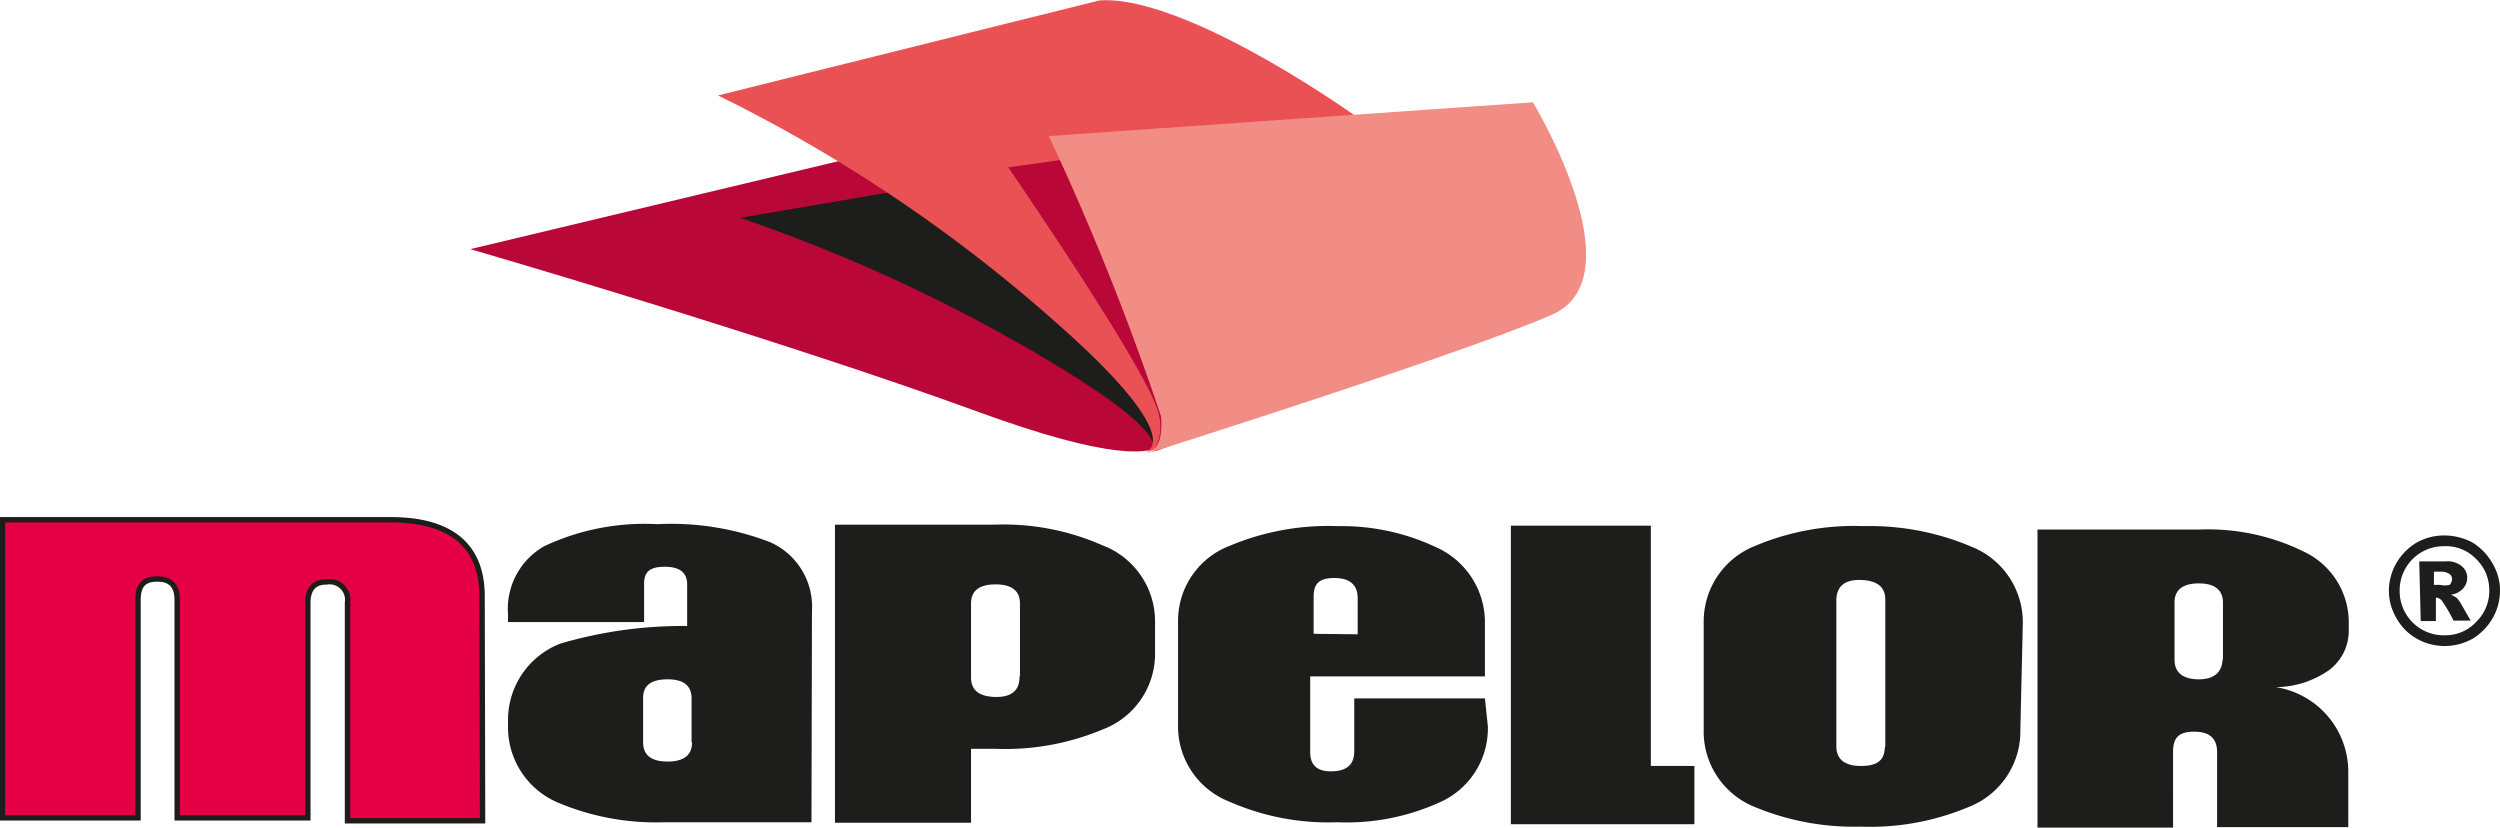
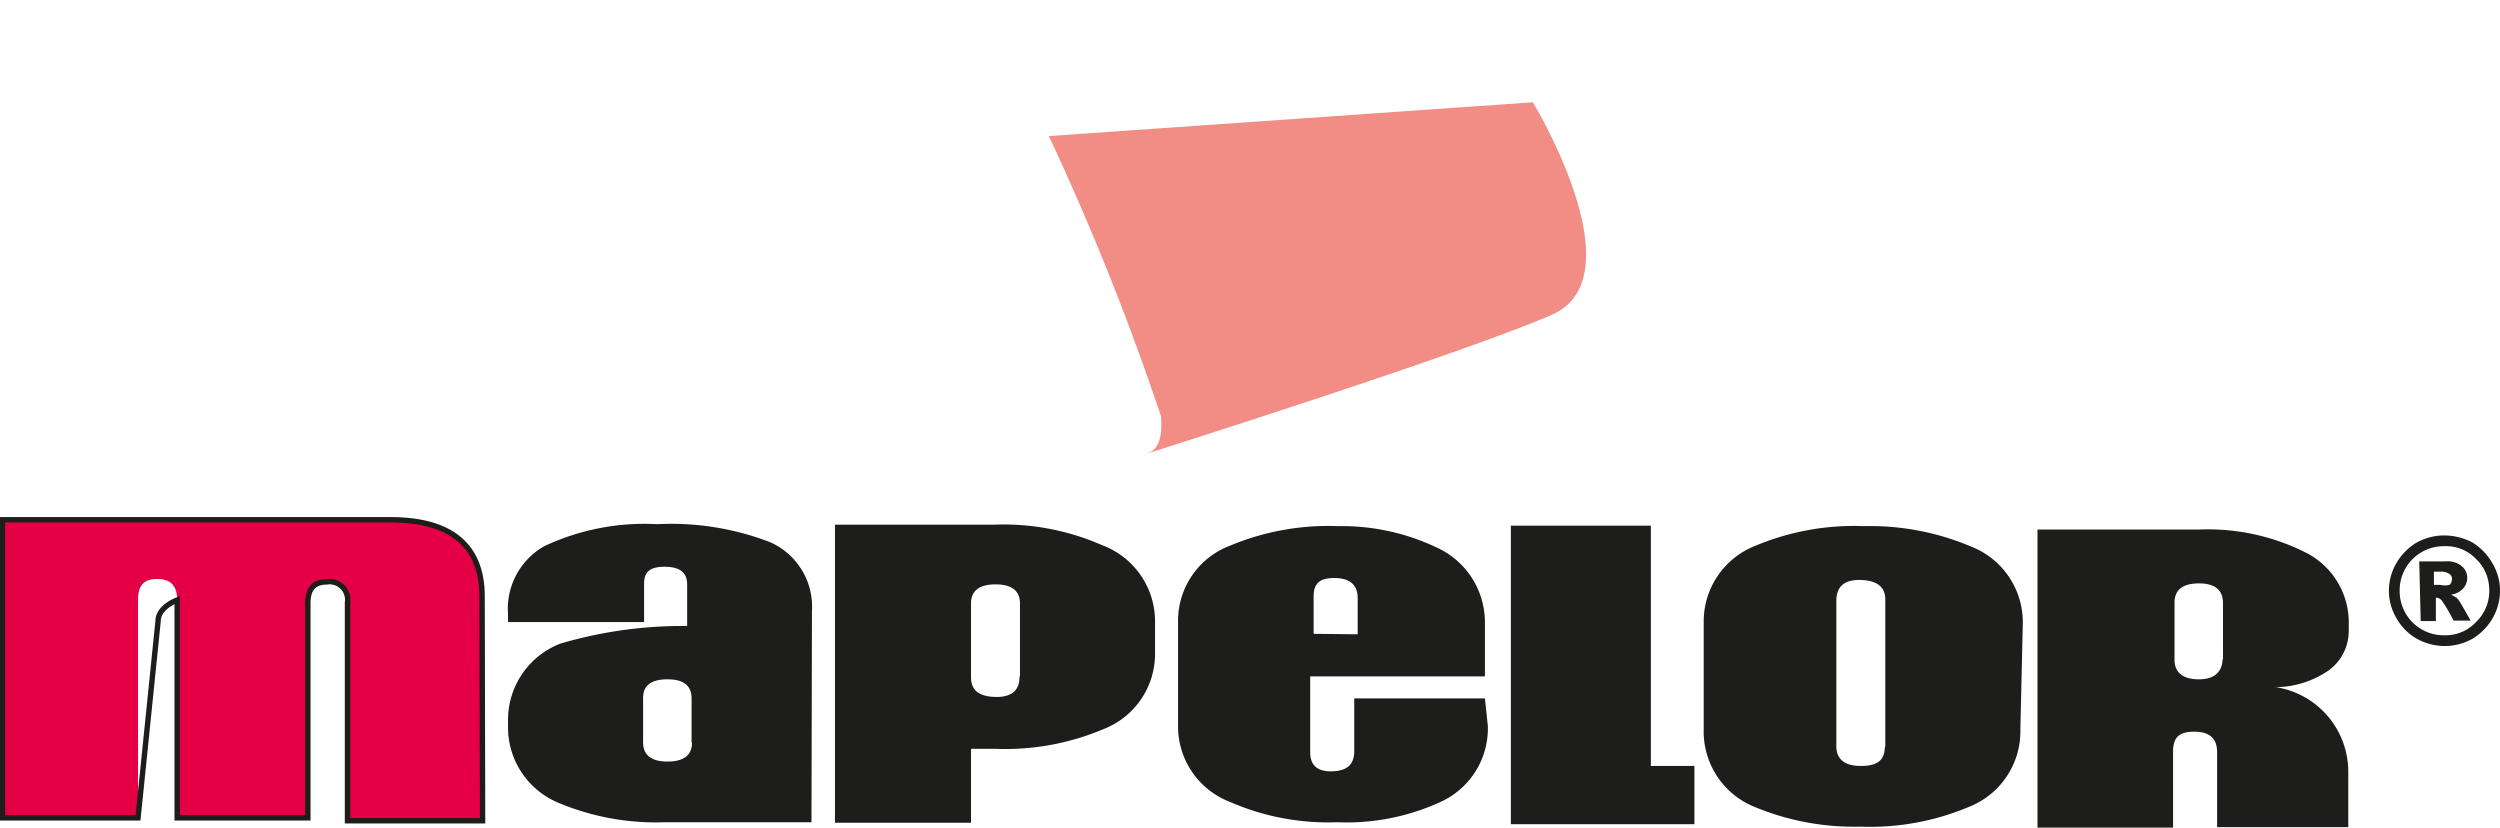
<svg xmlns="http://www.w3.org/2000/svg" id="Capa_1" data-name="Capa 1" viewBox="0 0 51.08 16.92">
  <defs>
    <style>.cls-1{fill:#e50046;}.cls-2{fill:none;stroke:#1d1d1b;stroke-miterlimit:22.93;stroke-width:0.11px;}.cls-3{fill:#1d1d1b;}.cls-3,.cls-5,.cls-6,.cls-7{fill-rule:evenodd;}.cls-4,.cls-6{fill:#b90738;}.cls-5{fill:#ea5155;}.cls-7{fill:#f18d84;}</style>
  </defs>
  <path class="cls-1" d="M12.64,21.06H9.88l0-4.46a.37.37,0,0,0-.43-.42c-.25,0-.38.14-.38.43V21H6.4l0-4.45c0-.29-.13-.43-.41-.43s-.39.14-.39.43L5.6,21H2.83l0-6.09,7.93,0c1.25,0,1.88.54,1.87,1.59l0,4.51" transform="translate(-2.78 -4.29)" />
-   <path class="cls-2" d="M12.64,21.06H9.88l0-4.46a.37.37,0,0,0-.43-.42c-.25,0-.38.14-.38.43V21H6.4l0-4.45c0-.29-.13-.43-.41-.43s-.39.14-.39.43L5.6,21H2.83l0-6.09,7.93,0c1.25,0,1.88.54,1.87,1.59Z" transform="translate(-2.78 -4.29)" />
+   <path class="cls-2" d="M12.64,21.06H9.88l0-4.46a.37.37,0,0,0-.43-.42c-.25,0-.38.14-.38.43V21H6.4l0-4.45s-.39.14-.39.43L5.6,21H2.83l0-6.09,7.93,0c1.25,0,1.88.54,1.87,1.59Z" transform="translate(-2.78 -4.29)" />
  <path class="cls-3" d="M16.91,19.46v-.9c0-.26-.16-.39-.49-.39s-.5.12-.5.38v.91c0,.26.17.39.5.39s.5-.13.5-.39m2.44,1.63-3,0a5.14,5.14,0,0,1-2.2-.41,1.67,1.67,0,0,1-1-1.57V19a1.67,1.67,0,0,1,1.07-1.56,8.87,8.87,0,0,1,2.59-.36v-.85c0-.24-.15-.36-.46-.36s-.42.11-.42.35V17H13.16v-.16a1.47,1.47,0,0,1,.74-1.39A4.81,4.81,0,0,1,16.21,15a5.62,5.62,0,0,1,2.31.37,1.44,1.44,0,0,1,.85,1.4Zm4.26-3V16.62c0-.26-.17-.39-.5-.39s-.5.13-.5.39v1.51c0,.26.16.39.49.4S23.61,18.4,23.61,18.13Zm2.76-.46a1.65,1.65,0,0,1-1.06,1.56,5.15,5.15,0,0,1-2.2.4l-.5,0V21.1H19.84l0-6.09h3.25a5,5,0,0,1,2.21.42A1.66,1.66,0,0,1,26.38,17Zm4.14-.38v-.74c0-.27-.16-.41-.48-.41s-.42.13-.42.38v.76Zm2.66,1.88a1.65,1.65,0,0,1-1,1.56,4.59,4.59,0,0,1-2.08.4,5,5,0,0,1-2.2-.42,1.65,1.65,0,0,1-1.05-1.56V17a1.64,1.64,0,0,1,1.06-1.56,5.2,5.2,0,0,1,2.21-.4,4.51,4.51,0,0,1,2,.43,1.68,1.68,0,0,1,1,1.55v1.09l-3.57,0v1.55q0,.39.42.39c.32,0,.48-.13.48-.41V18.56h2.67Zm4.22,2H33.65l0-6.1,2.86,0,0,4.91h.89Zm3.9-1.59v-3c0-.26-.17-.39-.5-.4s-.49.13-.5.4v3c0,.26.17.4.5.4S41.28,19.83,41.29,19.57Zm2.76-.35A1.66,1.66,0,0,1,43,20.78a5.2,5.2,0,0,1-2.21.4,5.29,5.29,0,0,1-2.2-.42,1.66,1.66,0,0,1-1-1.57V17a1.66,1.66,0,0,1,1.06-1.56,5.2,5.2,0,0,1,2.21-.4,5.29,5.29,0,0,1,2.2.42,1.66,1.66,0,0,1,1.05,1.57Zm4.14-1.44V16.61c0-.26-.16-.4-.49-.4s-.5.13-.5.39v1.17c0,.26.17.4.5.4S48.18,18,48.19,17.78Zm2.56,3.44H48.08V19.66c0-.28-.15-.42-.47-.42s-.42.13-.43.38V21.2H44.41l0-6.09H47.7a4.44,4.44,0,0,1,2.23.49A1.6,1.6,0,0,1,50.77,17v.18a1,1,0,0,1-.4.8,1.93,1.93,0,0,1-1.09.35,1.75,1.75,0,0,1,1.48,1.75Z" transform="translate(-2.78 -4.29)" />
-   <path class="cls-4" d="M12.39,9.38,22.1,7.06s6.73.13,7.34-.32l-3,5.73s1.66,2.18-3.66.24C18.65,11.2,12.39,9.38,12.39,9.38" transform="translate(-2.78 -4.29)" />
-   <path class="cls-3" d="M26.34,13.47c.07-.15-.11-.57-1.85-1.64A33.46,33.46,0,0,0,17.9,8.74l7.4-1.26a9,9,0,0,1,3.32.83l-2.19,4.16s.61.8-.09,1" transform="translate(-2.78 -4.29)" />
-   <path class="cls-5" d="M26.2,13.52s.88-.24-1.82-2.62a30.91,30.91,0,0,0-6.93-4.66L25.24,4.3c2.55-.2,9.73,5.37,9,6.16l-8,3.06" transform="translate(-2.78 -4.29)" />
-   <path class="cls-6" d="M26.39,13.44a1,1,0,0,0,.07-.67c-.14-.79-3.08-5.06-3.08-5.06l7.1-1c2.24,1.55,4.15,3.37,3.75,3.8l-7.84,3" transform="translate(-2.78 -4.29)" />
  <path class="cls-7" d="M26.2,13.55s.37,0,.3-.76a53.63,53.63,0,0,0-2.29-5.72l9.89-.69s2.16,3.56.39,4.34-8.25,2.83-8.25,2.83h0" transform="translate(-2.78 -4.29)" />
  <path class="cls-3" d="M52.51,16.24h.13a.41.41,0,0,0,.19,0,.17.17,0,0,0,.05-.12.12.12,0,0,0-.05-.1.3.3,0,0,0-.18-.05h-.14v.3m-.3-.51h.54a.45.45,0,0,1,.33.1.3.3,0,0,1,.11.24.32.32,0,0,1-.08.21.4.4,0,0,1-.25.13l.11.06a.62.62,0,0,1,.09.12l.2.35h-.35a3.11,3.11,0,0,0-.24-.41.17.17,0,0,0-.12-.06h0v.48h-.31Zm1.43.59a.87.87,0,0,0-.27-.64.85.85,0,0,0-.65-.26.9.9,0,0,0-.91.91.9.9,0,0,0,.92.91.85.85,0,0,0,.64-.27A.88.88,0,0,0,53.64,16.32Zm.22,0a1.13,1.13,0,0,1-.15.57,1.18,1.18,0,0,1-.41.42,1.16,1.16,0,0,1-1.14,0,1.08,1.08,0,0,1-.41-.41,1.1,1.1,0,0,1-.16-.56,1.13,1.13,0,0,1,.15-.57,1.18,1.18,0,0,1,.41-.42,1.16,1.16,0,0,1,.57-.15,1.26,1.26,0,0,1,.57.14,1.18,1.18,0,0,1,.41.42A1.1,1.1,0,0,1,53.86,16.32Z" transform="translate(-2.78 -4.29)" />
</svg>